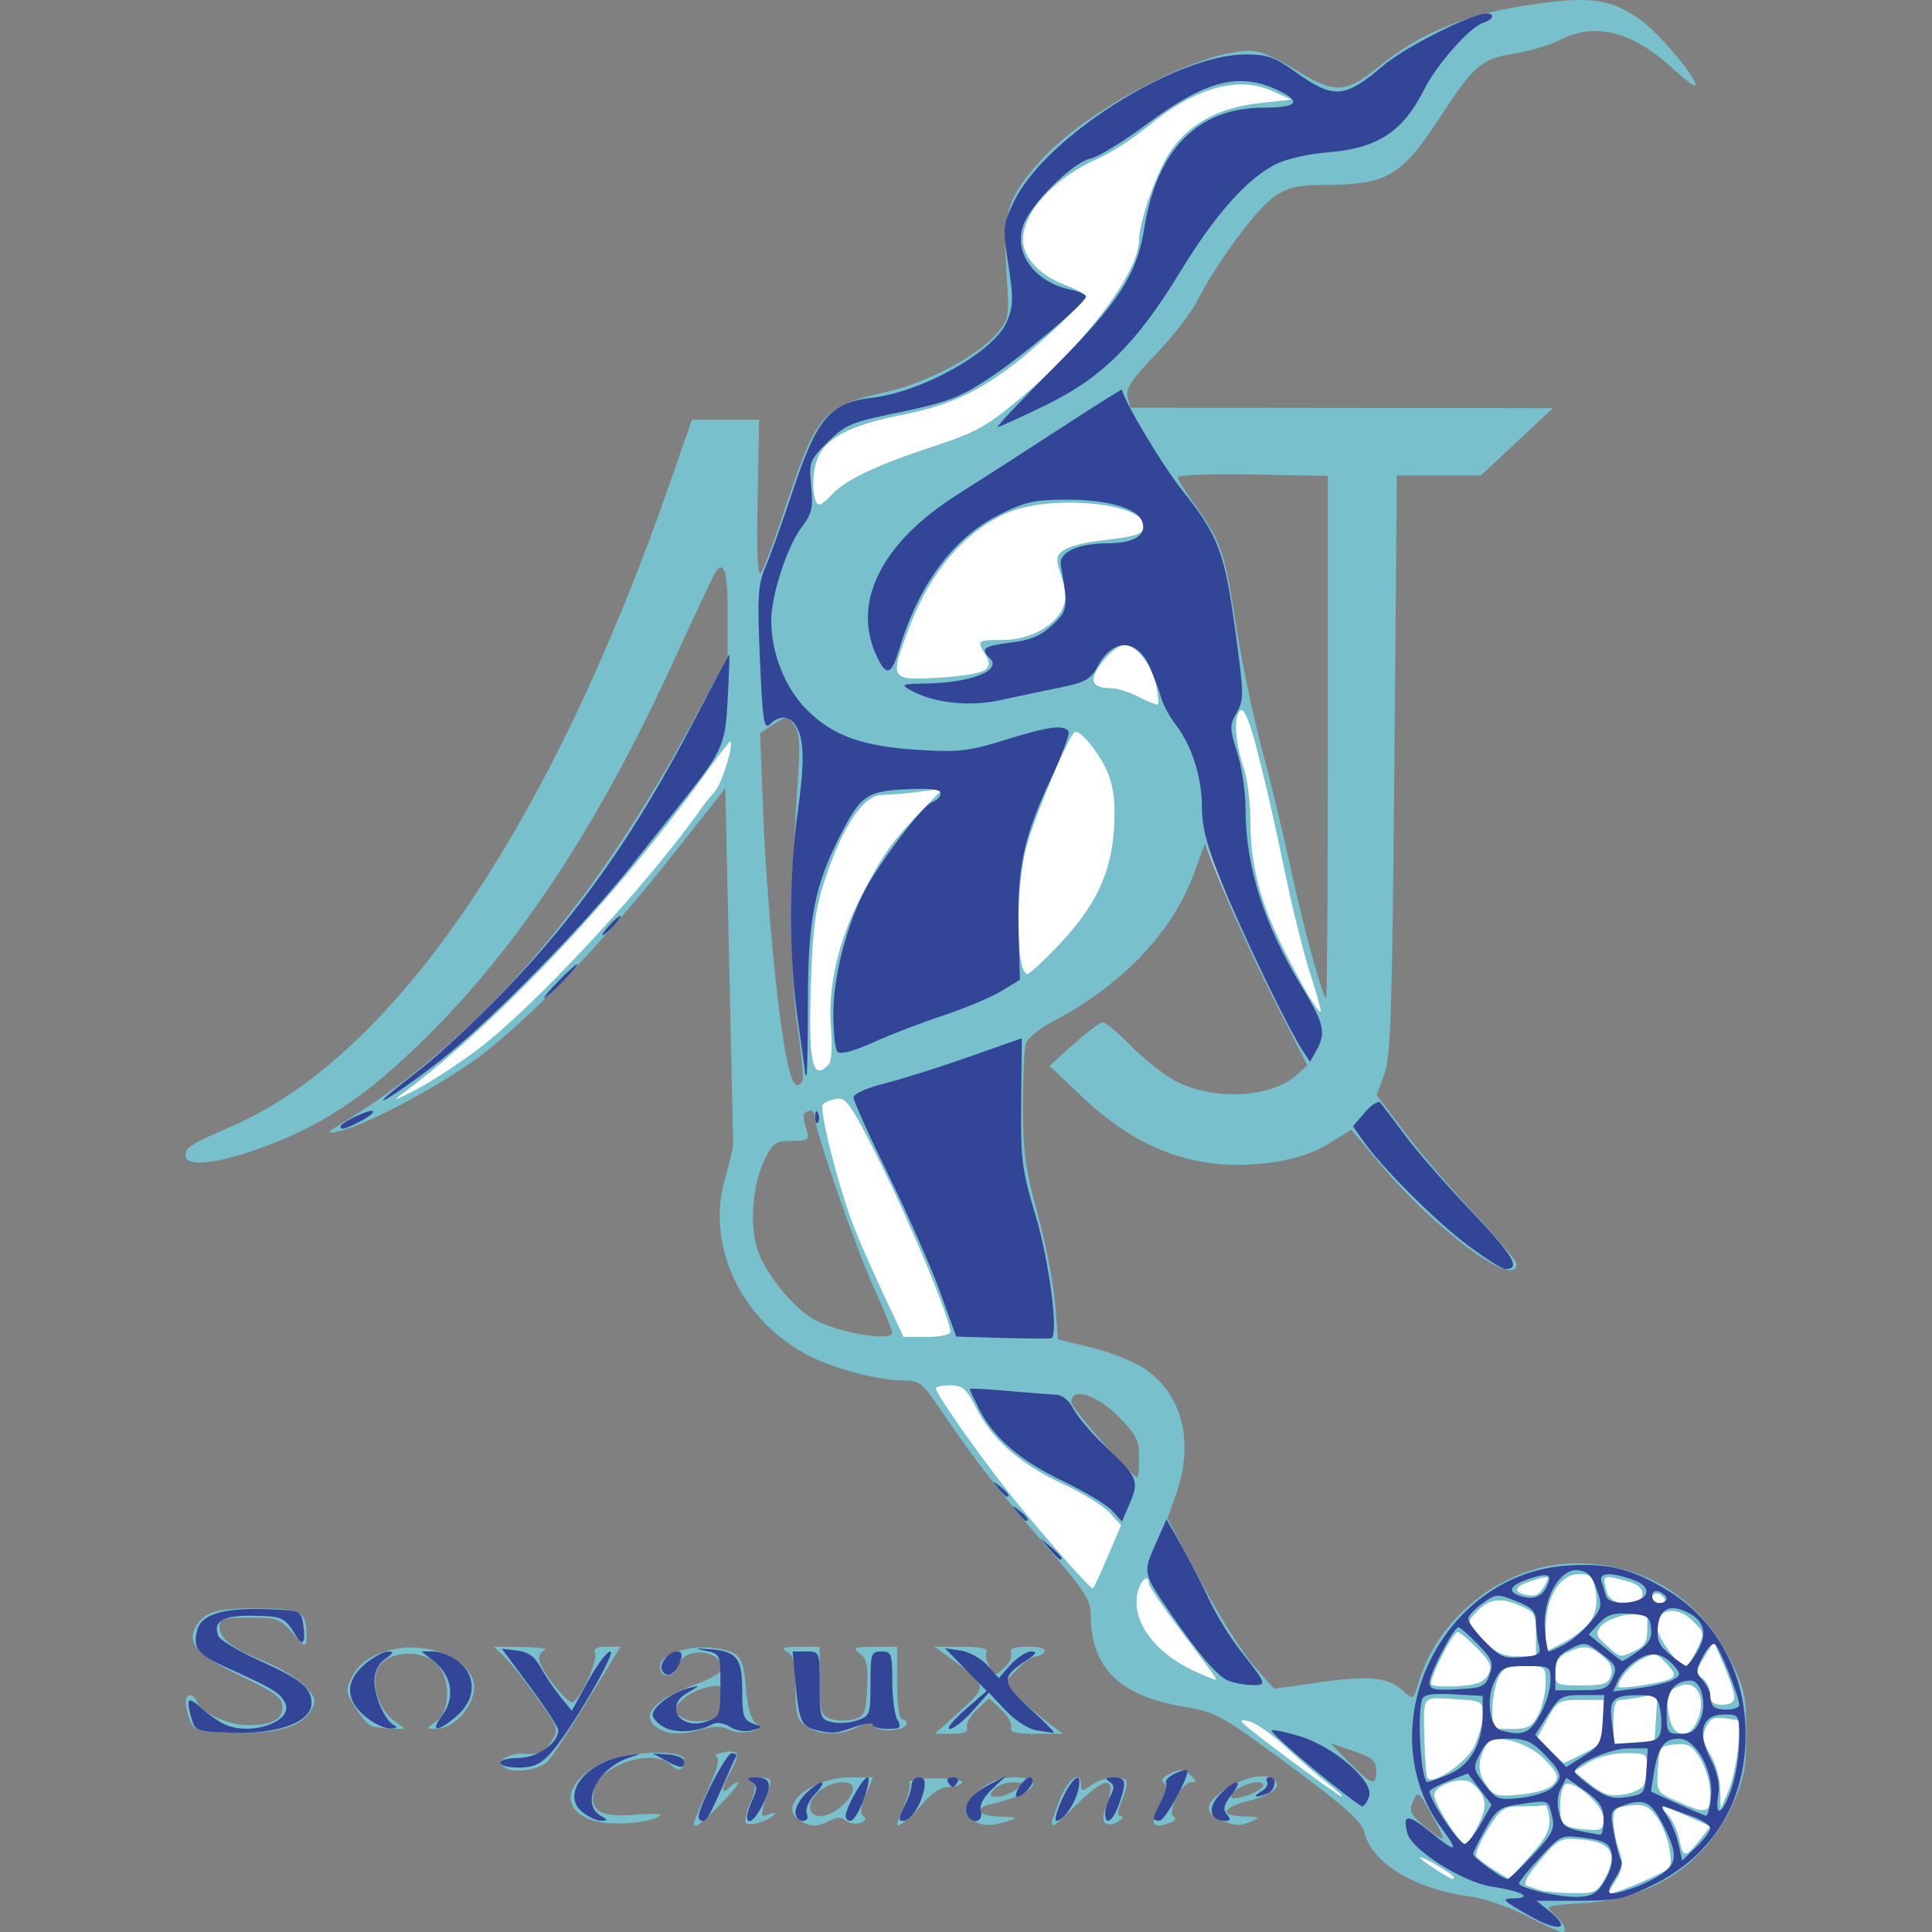
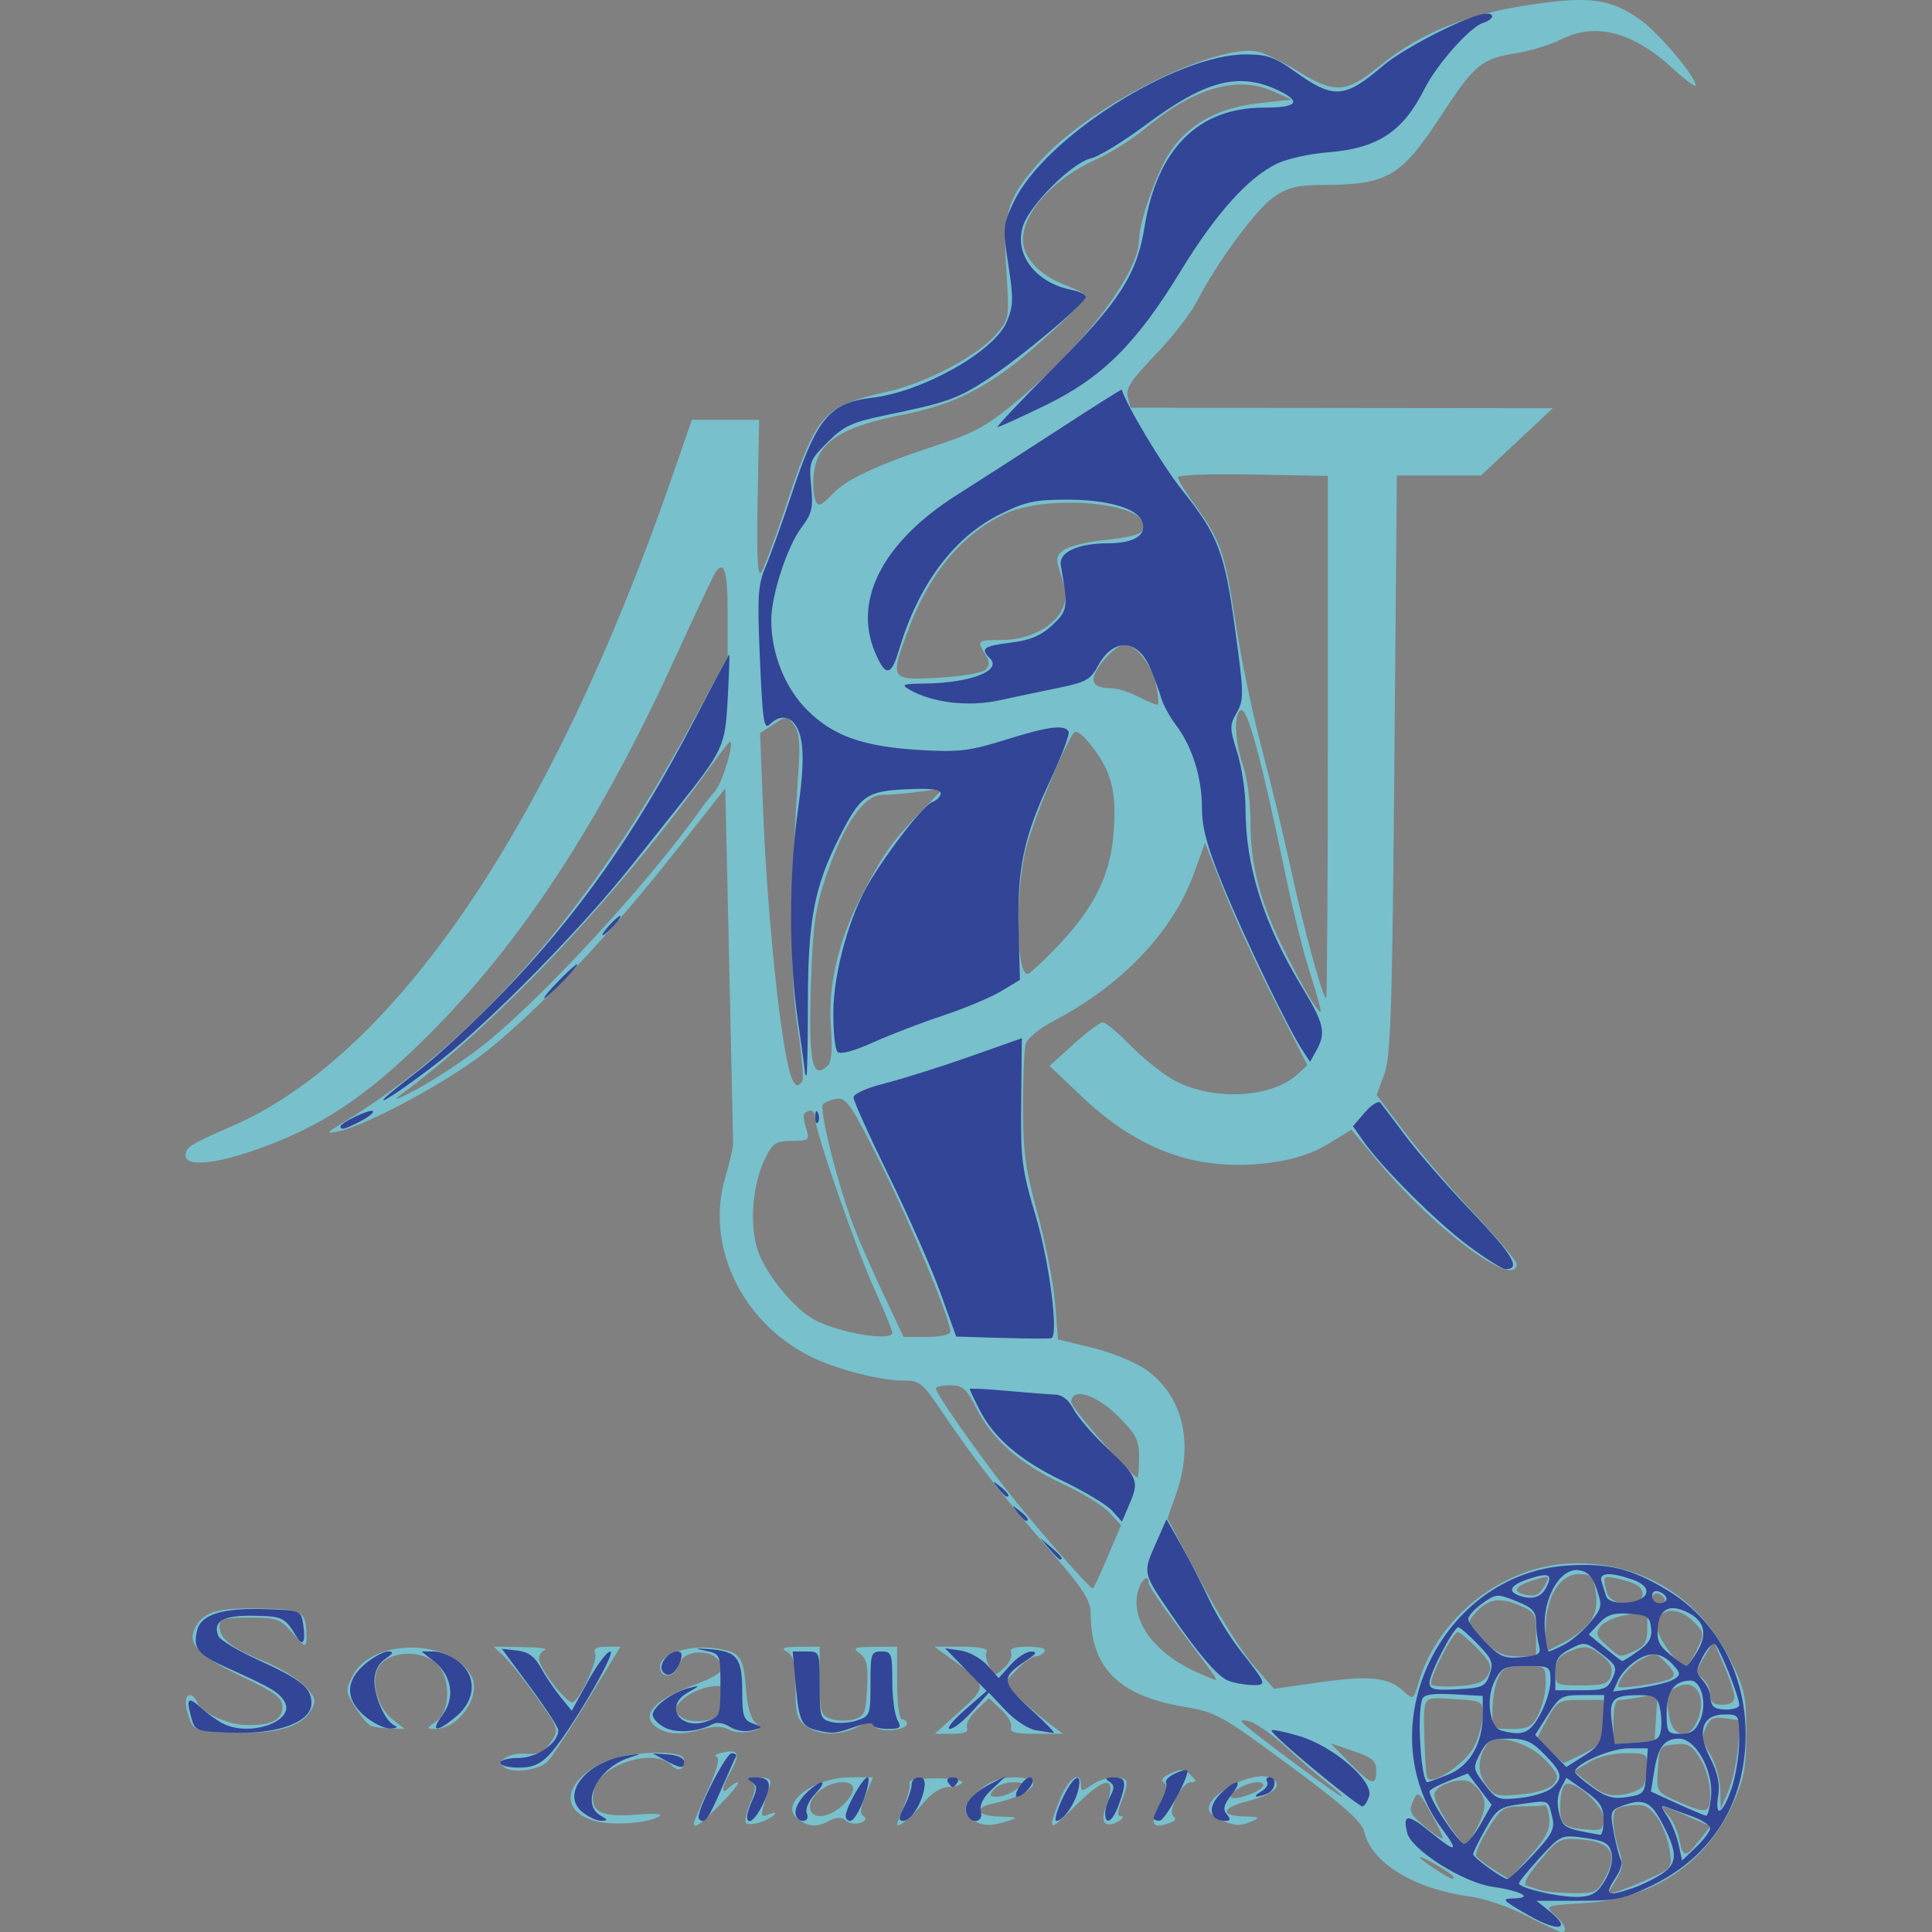
<svg xmlns="http://www.w3.org/2000/svg" id="svg9063" version="1.1" viewBox="0 0 140.827 140.827" height="140.827mm" width="140.827mm">
  <rect x="0" y="0" width="140.827" height="140.827" fill="#808080" stroke="none" />
  <defs id="defs9057" />
  <g transform="translate(-53.414,-58.211)" style="display:inline" id="layer1">
    <g transform="translate(13.533,-3.7823242e-6)" id="g9236">
-       <path style="display:inline;fill:#ffffff;fill-opacity:1;stroke:none;stroke-width:0.265px;stroke-linecap:butt;stroke-linejoin:miter;stroke-opacity:1" d="m 66.524,139.384 c 12.303,-3.899 26.225,-23.706 29.23,-29.103 6.796,-3.22 1.762,8.556 2.482,18.125 0.134,8.6 0.399,10.509 4.402,20.861 3.105,6.397 0.792,3.609 3.668,8.449 4.547,6.845 15.119,19.371 15.119,19.371 l 7.938,6.048 c 2.52,2.299 10.397,7.438 11.528,9.166 0,0 2.407,3.707 6.464,3.866 4.057,0.159 4.519,0.595 4.519,0.595 0,0 9.426,1.196 13.524,-5.758 0.791,-1.474 4.187,-9.591 -3.17,-16.291 -3.914,-2.687 -14.628,-5.185 -19.164,7.571 -0.283,10.205 4.545,9.005 3.251,11.804 -16.867,-10.95 -39.304,-40.515 -33.961,-60.279 0,0 2.012,0.085 9.071,-5.103 5.636,-4.142 5.822,-10.569 6.295,-9.057 0.472,1.512 5.019,12.977 8.245,15.127 2.659,0.166 0.615,-2.314 0.485,-2.669 -1.032,-2.819 -6.237,-24.852 -7.087,-27.97 -0.236,-0.865 -9.071,-17.859 -9.071,-17.859 0,0 4.536,-13.04 15.214,-18.521 0,0 0.716,-3.034 -2.929,-4.347 -5.498,-1.98 -15.214,4.914 -16.82,7.749 -1.606,2.835 -3.402,2.929 -0.756,7.843 -0.756,2.646 -2.929,6.048 -6.331,7.371 -3.402,1.323 -6.966,0.398 -8.693,3.591 -1.775,3.282 -4.362,11.021 -5.292,13.796 -1.004,3 -8.709,15.799 -10.3,18.237 -5.954,9.125 -17.859,17.387 -17.859,17.387 z" id="path9231" />
      <path id="path9088" d="m 151.134,197.854 c -1.261,-0.642 -3.087,-1.27 -4.057,-1.397 -4.071,-0.532 -7.231,-2.452 -7.748,-4.709 -0.173,-0.753 -1.45,-1.889 -5.448,-4.846 -4.955,-3.666 -5.348,-3.884 -7.672,-4.276 -4.779,-0.805 -6.824,-2.841 -6.824,-6.793 0,-0.976 -0.535,-1.795 -3.112,-4.765 -3.355,-3.866 -5.436,-6.55 -7.777,-10.025 -1.38,-2.049 -1.578,-2.205 -2.809,-2.205 -1.717,0 -4.99,-0.859 -6.81,-1.787 -4.992,-2.547 -7.594,-8.083 -6.125,-13.029 0.317,-1.067 0.573,-2.178 0.569,-2.469 -0.004,-0.291 -0.134,-6.232 -0.29,-13.202 l -0.283,-12.673 -3.876,4.901 c -4.643,5.871 -9.555,11.06 -13.406,14.162 -2.75,2.215 -8.764,5.482 -10.941,5.943 -0.939,0.199 -0.879,0.114 0.529,-0.749 9.548,-5.852 17.956,-15.493 25.198,-28.898 l 2.668,-4.939 0.001,-3.263 c 0.001,-3.049 -0.276,-3.883 -0.938,-2.822 -0.151,0.243 -1.475,3.06 -2.941,6.262 -5.44,11.879 -11.13,20.583 -17.851,27.305 -4.641,4.642 -8.005,6.856 -12.991,8.553 -2.817,0.958 -4.789,1.091 -4.789,0.323 0,-0.629 0.258,-0.792 3.419,-2.173 11.856,-5.177 23.237,-21.939 31.952,-47.061 l 1.53,-4.41 h 2.452 2.452 l -0.11,5.821 c -0.078,4.121 -0.002,5.666 0.259,5.292 0.203,-0.291 0.949,-2.275 1.658,-4.41 2.419,-7.278 2.755,-7.665 7.64,-8.78 2.824,-0.644 6.555,-2.635 7.871,-4.199 0.921,-1.094 0.932,-1.171 0.695,-4.71 -0.274,-4.088 0.092,-5.233 2.534,-7.936 3.656,-4.046 12.915,-8.642 15.902,-7.893 0.508,0.128 1.805,0.776 2.882,1.441 2.6,1.605 3.469,1.555 5.784,-0.331 3.344,-2.723 6.97,-4.094 12.553,-4.747 3.156,-0.369 4.599,-0.091 6.507,1.249 1.366,0.96 4.082,4.162 4.086,4.817 0.001,0.17 -0.722,-0.358 -1.607,-1.173 -2.972,-2.74 -5.696,-3.448 -8.249,-2.145 -0.75,0.382 -2.252,0.835 -3.339,1.005 -2.392,0.375 -2.956,0.849 -5.322,4.473 -2.95,4.519 -3.916,5.09 -8.652,5.107 -1.839,0.007 -2.55,0.178 -3.549,0.858 -1.292,0.878 -4.213,4.835 -5.622,7.617 -0.442,0.873 -1.806,2.626 -3.031,3.895 -1.757,1.82 -2.184,2.472 -2.023,3.087 l 0.204,0.78 15.393,0.017 15.393,0.017 -2.621,2.453 -2.621,2.453 h -3.065 -3.065 l -0.182,21.078 c -0.155,17.987 -0.263,21.298 -0.736,22.577 l -0.555,1.499 2.061,2.735 c 1.133,1.504 3.428,4.187 5.099,5.963 1.671,1.775 3.039,3.403 3.039,3.616 0,1.892 -5.843,-2.378 -9.927,-7.255 l -2.117,-2.528 -1.651,1.021 c -1.109,0.686 -2.462,1.135 -4.121,1.367 -5.23,0.733 -9.621,-0.776 -13.812,-4.747 l -2.416,-2.289 1.754,-1.586 c 0.965,-0.872 1.924,-1.586 2.131,-1.586 0.207,0 1.085,0.727 1.95,1.616 0.865,0.889 2.247,2.015 3.072,2.503 2.724,1.612 7.19,1.462 9.133,-0.306 l 0.754,-0.686 -2.366,-4.65 c -1.301,-2.558 -2.98,-6.205 -3.73,-8.105 l -1.364,-3.455 -0.8,2.208 c -1.548,4.277 -5.237,8.156 -10.25,10.781 -1.025,0.537 -1.916,1.274 -2.024,1.673 -0.105,0.393 -0.193,2.46 -0.195,4.594 -0.002,3.228 0.176,4.533 1.061,7.761 0.585,2.134 1.16,5.071 1.278,6.526 l 0.215,2.646 2.512,0.615 c 1.382,0.338 3.133,1.053 3.892,1.587 2.694,1.899 3.524,5.329 2.198,9.087 l -0.622,1.764 2.357,4.464 c 1.296,2.455 3.044,5.249 3.883,6.209 l 1.526,1.745 3.282,-0.468 c 3.651,-0.521 5.045,-0.38 6.135,0.619 0.733,0.672 0.737,0.669 1.134,-0.655 1.475,-4.922 6.422,-8.641 11.502,-8.646 4.923,-0.005 9.008,2.567 11.223,7.067 1.038,2.108 1.156,2.661 1.147,5.357 -0.009,2.528 -0.168,3.35 -0.997,5.164 -1.972,4.315 -5.784,6.856 -10.762,7.177 -2.932,0.189 -2.946,0.194 -2.205,0.862 0.745,0.672 0.98,1.284 0.481,1.251 -0.146,-0.01 -1.296,-0.542 -2.558,-1.184 z m 5.775,-2.816 c 0.929,-1.725 0.389,-2.574 -1.747,-2.744 -1.572,-0.125 -1.681,-0.069 -3.037,1.55 -0.966,1.153 -1.258,1.727 -0.934,1.83 0.26,0.082 0.711,0.229 1.002,0.326 0.291,0.097 1.327,0.189 2.301,0.204 1.663,0.026 1.811,-0.045 2.415,-1.167 z m 3.346,0.034 c 1.507,-0.702 1.531,-0.741 1.315,-2.096 -0.121,-0.759 -0.54,-1.813 -0.931,-2.341 -0.587,-0.793 -0.923,-0.936 -1.932,-0.818 -1.062,0.124 -1.222,0.269 -1.222,1.11 0,0.532 0.181,1.487 0.403,2.122 0.336,0.963 0.299,1.33 -0.218,2.206 l -0.621,1.051 0.836,-0.259 c 0.46,-0.143 1.527,-0.581 2.371,-0.975 z m -14.412,-0.04 c 0,-0.078 -0.556,-0.469 -1.235,-0.87 -0.679,-0.401 -1.235,-0.652 -1.235,-0.559 0,0.149 2.15,1.566 2.381,1.569 0.049,7e-4 0.088,-0.062 0.088,-0.14 z m 6.97,-4.268 c -0.05,-0.582 -0.21,-1.019 -0.356,-0.97 -0.146,0.049 -0.899,0.088 -1.675,0.088 -1.299,0 -1.492,0.131 -2.445,1.661 -0.569,0.914 -0.949,1.8 -0.844,1.969 0.104,0.169 0.689,0.616 1.298,0.993 l 1.108,0.686 1.502,-1.685 c 1.161,-1.302 1.481,-1.925 1.411,-2.743 z m 10.943,1.589 0.803,-1.018 -1.642,-0.726 c -2.011,-0.889 -2.171,-0.899 -1.435,-0.086 0.319,0.352 0.681,1.146 0.804,1.764 0.273,1.364 0.439,1.371 1.469,0.066 z m -16.147,-1.065 c 0.746,-1.462 0.637,-2.2 -0.46,-3.111 -0.639,-0.531 -2.717,0.134 -2.717,0.87 0,0.689 1.899,3.657 2.341,3.657 0.063,0 0.44,-0.637 0.837,-1.416 z m -3.413,-0.885 c -0.916,-1.639 -0.965,-1.672 -1.316,-0.887 -0.316,0.709 -0.207,0.947 0.836,1.818 0.66,0.551 1.252,0.95 1.316,0.887 0.064,-0.064 -0.313,-0.882 -0.836,-1.818 z m 12.583,0.378 c 0,-0.957 -2.172,-2.889 -2.807,-2.497 -0.202,0.125 -0.368,0.842 -0.368,1.593 0,1.428 0.223,1.589 2.381,1.72 0.62,0.037 0.794,-0.141 0.794,-0.816 z m 7.76,-1.87 c -7e-4,-0.728 -0.322,-1.849 -0.714,-2.491 -0.604,-0.99 -0.886,-1.152 -1.851,-1.058 -1.091,0.105 -1.143,0.181 -1.246,1.792 -0.107,1.675 -0.102,1.684 1.411,2.356 2.186,0.971 2.401,0.917 2.4,-0.599 z m 2.026,-3.305 0.182,-1.982 -1.076,-0.158 c -0.867,-0.127 -1.149,0.001 -1.449,0.661 -0.297,0.651 -0.23,1.054 0.324,1.963 0.384,0.629 0.711,1.779 0.728,2.555 l 0.03,1.411 0.54,-1.235 c 0.297,-0.679 0.622,-2.127 0.722,-3.217 z m -29.894,2.603 c -0.679,-0.527 -2.028,-1.696 -2.999,-2.597 -0.97,-0.901 -2.161,-1.756 -2.646,-1.9 -0.615,-0.182 -0.775,-0.148 -0.529,0.113 0.55,0.582 6.977,5.351 7.205,5.347 0.112,-0.002 -0.352,-0.435 -1.031,-0.962 z m 16.494,0.006 c 0.375,-0.5 0.273,-0.765 -0.664,-1.733 -1.267,-1.308 -3.699,-1.961 -4.235,-1.138 -0.685,1.052 -0.71,2.044 -0.074,2.944 0.603,0.853 0.791,0.906 2.59,0.719 1.216,-0.126 2.105,-0.422 2.383,-0.792 z m 6.491,0.179 c 0.158,-0.249 0.29,-0.89 0.293,-1.424 0.005,-0.915 -0.085,-0.97 -1.574,-0.97 -0.923,0 -2.032,0.275 -2.668,0.662 l -1.089,0.662 1.169,0.941 c 0.917,0.738 1.429,0.902 2.375,0.761 0.663,-0.099 1.336,-0.383 1.494,-0.633 z m -19.457,-1.126 c 0,-0.696 -0.299,-0.951 -1.663,-1.416 l -1.663,-0.567 1.382,1.416 c 1.6,1.638 1.945,1.739 1.945,0.567 z m 7.152,-1.779 c 0.335,-0.702 0.609,-1.734 0.609,-2.292 0,-0.992 -0.048,-1.018 -2.117,-1.135 -2.391,-0.135 -2.22,-0.409 -2.117,3.399 0.031,1.159 0.124,2.216 0.206,2.349 0.358,0.579 2.839,-1.106 3.419,-2.322 z m 8.031,0.504 c 1.314,-0.67 1.397,-0.807 1.397,-2.293 v -1.58 l -1.676,0.003 c -1.584,0.003 -1.717,0.078 -2.422,1.378 l -0.746,1.375 0.915,0.915 c 0.503,0.503 0.964,0.915 1.025,0.915 0.061,0 0.739,-0.321 1.507,-0.713 z m 5.211,-2.599 0.11,-1.724 -1.124,0.225 c -0.618,0.124 -1.342,0.225 -1.609,0.225 -0.341,0 -0.485,0.479 -0.485,1.608 v 1.608 l 1.499,-0.108 1.499,-0.108 z m 2.877,0.513 c 0.928,-1.734 0.16,-3.411 -1.266,-2.762 -0.899,0.41 -0.959,0.637 -0.618,2.341 0.255,1.277 1.3,1.51 1.884,0.42 z m -11.462,-0.711 c 0.296,-0.572 0.538,-1.604 0.538,-2.293 0,-1.242 -0.012,-1.252 -1.531,-1.252 -1.298,0 -1.593,0.137 -1.94,0.899 -0.225,0.494 -0.409,1.526 -0.409,2.293 0,1.39 0.004,1.395 1.402,1.395 1.196,0 1.481,-0.153 1.94,-1.041 z m 14.297,-1.275 c 0,-0.304 -0.34,-1.341 -0.755,-2.306 l -0.755,-1.754 -0.692,1.138 c -0.629,1.034 -0.64,1.176 -0.127,1.551 0.311,0.227 0.565,0.753 0.565,1.168 0,0.57 0.216,0.755 0.882,0.755 0.565,0 0.882,-0.198 0.882,-0.552 z m -17.953,-1.637 c 0.318,-0.594 0.192,-0.902 -0.781,-1.906 -0.638,-0.658 -1.285,-1.197 -1.438,-1.197 -0.365,0 -2.124,3.48 -1.923,3.806 0.085,0.138 0.967,0.196 1.959,0.129 1.367,-0.093 1.896,-0.294 2.183,-0.831 z m 13.307,0.286 c 0.365,-0.225 0.296,-0.468 -0.313,-1.117 -0.728,-0.775 -0.845,-0.795 -1.78,-0.312 -0.835,0.432 -1.727,1.471 -1.727,2.011 0,0.231 3.325,-0.276 3.82,-0.582 z m -4.346,-0.223 c 0.159,-0.502 -0.018,-0.919 -0.594,-1.399 -0.964,-0.803 -1.358,-0.849 -2.568,-0.298 -0.656,0.299 -0.899,0.68 -0.899,1.411 0,0.978 0.046,1.002 1.917,1.002 1.615,0 1.952,-0.112 2.144,-0.715 z m -28.931,0.009 c -0.12,-0.194 -1.241,-1.709 -2.49,-3.366 -1.249,-1.657 -2.272,-3.164 -2.272,-3.351 0,-0.815 -0.638,-0.237 -0.837,0.757 -0.416,2.082 1.371,4.412 4.399,5.732 1.507,0.657 1.46,0.648 1.2,0.227 z m 35.194,-1.911 c 0.559,-1.173 0.551,-1.23 -0.287,-2.068 -1.154,-1.154 -2.627,-0.938 -2.627,0.385 0,0.805 1.527,2.889 2.117,2.889 0.122,0 0.48,-0.543 0.797,-1.206 z m -11.733,-1.105 c 0,-1.508 -0.077,-1.638 -1.261,-2.132 -1.422,-0.594 -2.237,-0.445 -3.164,0.579 -0.62,0.685 -0.605,0.738 0.552,1.931 0.947,0.977 1.462,1.227 2.531,1.227 h 1.342 z m 7.215,1.196 c 0.711,-0.324 0.899,-0.664 0.899,-1.633 v -1.223 l -1.47,0.235 c -0.809,0.129 -1.678,0.507 -1.931,0.839 -0.396,0.518 -0.334,0.716 0.432,1.397 1.044,0.928 0.926,0.906 2.072,0.384 z m -3.228,-2.179 c 0.386,-0.589 0.501,-1.272 0.36,-2.137 -0.182,-1.119 -0.329,-1.272 -1.224,-1.272 -1.384,0 -2.415,1.696 -2.417,3.976 l -0.001,1.683 1.357,-0.692 c 0.746,-0.381 1.612,-1.082 1.924,-1.558 z m 3.774,-1.955 c 0,-0.478 -0.393,-0.762 -1.411,-1.021 -1.492,-0.379 -1.523,-0.356 -1.189,0.89 0.286,1.067 2.6,1.184 2.6,0.131 z m 1.587,0.31 c -0.12,-0.194 -0.367,-0.353 -0.55,-0.353 -0.183,0 -0.332,0.159 -0.332,0.353 0,0.194 0.247,0.353 0.55,0.353 0.302,0 0.452,-0.159 0.332,-0.353 z m -8.651,-1.043 c 0.323,-0.604 0.259,-0.624 -0.88,-0.274 -1.338,0.41 -1.582,0.832 -0.611,1.053 0.781,0.177 1.057,0.033 1.491,-0.779 z m -31.925,-1.972 0.981,-2.309 -0.84,-0.915 c -0.462,-0.503 -1.981,-1.44 -3.376,-2.082 -3.078,-1.417 -5.169,-3.238 -6.317,-5.504 -0.738,-1.457 -1.01,-1.698 -1.913,-1.698 -0.579,0 -1.052,0.1 -1.052,0.222 0,0.364 2.771,4.343 5.129,7.363 1.987,2.546 6.078,7.232 6.313,7.232 0.052,0 0.535,-1.039 1.075,-2.309 z m 2.299,-7.262 c 0,-1.251 -0.219,-1.676 -1.541,-2.999 -1.583,-1.583 -3.398,-2.127 -3.398,-1.019 0,0.443 4.416,5.475 4.805,5.475 0.073,0 0.134,-0.656 0.134,-1.458 z m -17.992,-9.082 c 0,-0.17 -0.559,-1.536 -1.243,-3.037 -1.402,-3.077 -4.401,-11.707 -4.401,-12.666 0,-0.354 -0.193,-0.557 -0.441,-0.466 -0.464,0.17 -0.479,0.339 -0.133,1.485 0.187,0.618 0.049,0.706 -1.106,0.706 -1.168,0 -1.391,0.148 -1.949,1.288 -0.884,1.809 -1.142,4.555 -0.606,6.468 0.494,1.764 2.687,4.496 4.264,5.311 1.848,0.956 5.616,1.567 5.616,0.911 z m 4.233,-0.059 c 0,-0.909 -2.758,-7.588 -5.004,-12.12 -2.114,-4.265 -2.573,-4.96 -3.221,-4.876 -0.416,0.054 -0.892,0.235 -1.059,0.401 -0.323,0.323 1.103,5.973 2.269,8.986 0.384,0.992 1.352,3.193 2.151,4.89 l 1.453,3.087 h 1.705 c 0.949,0 1.705,-0.163 1.705,-0.368 z M 74.764,134.661 c 4.168,-3.161 12.519,-12.189 16.318,-17.641 0.141,-0.202 0.554,-0.713 0.919,-1.136 0.542,-0.629 1.436,-3.612 1.082,-3.612 -0.055,0 -0.934,1.151 -1.953,2.558 -6.54,9.032 -15.424,18.359 -22.2,23.305 -0.482,0.352 0.077,0.136 1.241,-0.478 1.164,-0.615 3.231,-1.963 4.593,-2.996 z m 23.605,2.344 c 0.107,-0.172 -0.057,-1.958 -0.364,-3.969 -0.546,-3.583 -0.523,-10.014 0.067,-18.472 0.151,-2.158 0.076,-2.984 -0.316,-3.508 -0.498,-0.667 -0.54,-0.668 -1.491,-0.045 l -0.979,0.641 0.23,5.866 c 0.243,6.206 1.017,14.364 1.686,17.762 0.379,1.926 0.726,2.439 1.167,1.725 z m 1.87,-1.144 c 0.257,-0.257 0.332,-1.227 0.211,-2.734 -0.238,-2.957 0.518,-6.287 2.153,-9.476 1.591,-3.104 2.255,-4.057 4.315,-6.193 l 1.706,-1.769 -1.725,0.231 c -0.949,0.127 -2.171,0.232 -2.717,0.232 -1.314,0 -2.793,2.134 -4.067,5.868 -0.789,2.314 -0.974,3.577 -1.114,7.601 -0.208,6.005 0.07,7.408 1.238,6.24 z m 35.178,-6.573 c -0.46,-1.409 -1.244,-4.505 -1.741,-6.879 -1.945,-9.279 -2.881,-12.725 -3.372,-12.421 -0.503,0.311 -0.405,2.35 0.193,4.047 0.291,0.825 0.529,2.637 0.529,4.027 0,3.133 0.678,5.805 2.308,9.105 1.38,2.791 2.652,4.957 2.815,4.79 0.057,-0.059 -0.272,-1.26 -0.732,-2.669 z m 1.253,-17.353 V 92.903 l -5.469,-0.105 c -3.008,-0.058 -5.468,0.032 -5.468,0.2 2.8e-4,0.168 0.536,1.041 1.19,1.94 1.933,2.658 2.245,3.545 2.999,8.529 0.395,2.611 1.267,6.811 1.939,9.334 0.672,2.522 1.635,6.512 2.139,8.867 0.889,4.15 2.301,9.301 2.548,9.301 0.067,0 0.122,-8.565 0.122,-19.033 z m -19.674,15.221 c 2.708,-2.839 3.866,-5.241 4.077,-8.451 0.122,-1.867 0.009,-2.976 -0.417,-4.092 -0.537,-1.407 -2.14,-3.37 -2.467,-3.02 -0.65,0.696 -3.202,6.918 -3.593,8.76 -0.735,3.468 -0.621,8.851 0.188,8.851 0.142,0 1.137,-0.921 2.211,-2.047 z m 7.183,-18.891 c -0.284,-1.516 -1.458,-3.051 -2.334,-3.051 -0.364,0 -1.095,0.568 -1.625,1.263 -1.028,1.348 -0.814,1.894 0.751,1.907 0.388,0.003 1.261,0.291 1.94,0.64 0.679,0.349 1.293,0.594 1.365,0.545 0.072,-0.049 0.028,-0.636 -0.098,-1.304 z m -12.47,-1.233 c 0.331,-0.331 0.329,-0.577 -0.008,-1.116 -0.634,-1.015 -0.587,-1.054 1.244,-1.056 1.942,-10e-4 3.78,-0.961 4.385,-2.291 0.31,-0.68 0.292,-1.217 -0.077,-2.335 -0.436,-1.321 -0.421,-1.495 0.159,-1.92 0.351,-0.257 1.534,-0.569 2.628,-0.693 2.709,-0.308 3.224,-0.482 3.224,-1.092 0,-1.691 -6.933,-2.309 -10.054,-0.897 -3.083,1.395 -5.548,4.306 -7.07,8.351 -1.425,3.786 -1.407,3.817 2.139,3.63 1.662,-0.087 3.196,-0.348 3.431,-0.582 z M 100.544,94.242 c 0.941,-1.042 3.263,-2.141 7.375,-3.492 3.075,-1.01 3.885,-1.458 6.311,-3.489 4.768,-3.991 8.667,-9.184 8.678,-11.559 0.006,-1.366 1.335,-5.083 2.332,-6.521 1.369,-1.975 3.501,-3.125 6.394,-3.446 l 2.39,-0.266 -1.4,-0.625 c -2.552,-1.139 -5.724,-0.218 -9.183,2.667 -0.97,0.809 -2.582,1.836 -3.581,2.282 -3.149,1.405 -5.415,3.874 -5.415,5.901 0,1.261 1.211,2.576 3.002,3.26 0.871,0.333 1.584,0.708 1.584,0.834 0,0.366 -3.544,3.707 -5.437,5.126 -2.645,1.983 -4.699,2.892 -8.027,3.552 -3.871,0.769 -5.63,1.729 -6.169,3.367 -0.405,1.23 -0.273,3.153 0.217,3.153 0.141,0 0.559,-0.335 0.929,-0.744 z m -17.4,96.677 c -2.448,-0.746 -2.154,-2.802 0.6,-4.207 1.679,-0.856 6.006,-1.029 6.006,-0.24 0,0.772 -0.404,0.94 -0.949,0.395 -1.27,-1.27 -5.151,-0.042 -5.607,1.774 -0.395,1.575 0.388,2.057 3,1.847 1.465,-0.118 2.079,-0.068 1.711,0.138 -0.913,0.511 -3.52,0.671 -4.762,0.293 z m 7.312,0.19 c 0,-0.101 0.462,-1.204 1.028,-2.45 0.688,-1.518 0.892,-2.311 0.617,-2.403 -0.226,-0.075 0.026,-0.221 0.56,-0.323 1.095,-0.21 1.202,0.149 0.441,1.48 -0.62,1.084 -0.677,1.7 -0.106,1.129 0.233,-0.233 0.544,-0.423 0.692,-0.423 0.148,0 -0.425,0.714 -1.274,1.587 -1.438,1.479 -1.959,1.853 -1.959,1.403 z m 3.797,-0.017 c -0.115,-0.115 0.027,-0.775 0.316,-1.466 0.432,-1.035 0.443,-1.31 0.058,-1.553 -0.315,-0.2 -0.138,-0.298 0.544,-0.302 0.803,-0.004 0.971,0.122 0.817,0.612 -0.738,2.342 -0.738,2.336 -0.033,2.067 0.429,-0.164 0.546,-0.135 0.321,0.077 -0.487,0.461 -1.77,0.819 -2.024,0.565 z m 3.811,-0.268 c -1.47,-1.075 1.024,-3.059 3.845,-3.059 h 1.61 l -0.542,1.297 c -0.385,0.92 -0.429,1.367 -0.152,1.538 0.254,0.157 0.179,0.322 -0.213,0.473 -0.332,0.127 -0.811,0.059 -1.065,-0.152 -0.329,-0.273 -0.664,-0.275 -1.167,-0.006 -0.934,0.5 -1.54,0.476 -2.316,-0.092 z m 3.218,-1.004 c 1.039,-0.976 1.045,-1.702 0.013,-1.702 -1.103,0 -2.372,0.954 -2.372,1.784 0,0.944 1.315,0.899 2.359,-0.082 z m 3.991,1.357 c 0,-0.083 0.243,-0.733 0.54,-1.444 0.297,-0.711 0.456,-1.429 0.354,-1.595 -0.103,-0.166 0.765,-0.302 1.928,-0.302 1.163,0 2.026,0.143 1.918,0.318 -0.108,0.175 -0.57,0.318 -1.026,0.318 -0.505,0 -1.205,0.449 -1.787,1.147 -0.891,1.067 -1.928,1.906 -1.928,1.56 z m 5.556,-0.265 c -0.901,-0.525 -0.76,-1.2 0.468,-2.233 0.764,-0.643 1.495,-0.913 2.469,-0.913 2.522,0 1.526,1.252 -1.526,1.918 -1.481,0.323 -1.156,0.9 0.529,0.939 1.274,0.03 1.367,0.078 0.617,0.318 -1.232,0.395 -1.843,0.388 -2.558,-0.028 z m 3.108,-2.254 c 0.658,-0.498 0.649,-0.518 -0.242,-0.529 -0.51,-0.006 -1.125,0.227 -1.366,0.518 -0.365,0.439 -0.323,0.529 0.242,0.529 0.375,0 0.989,-0.233 1.366,-0.518 z m 2.625,2.374 c 0,-0.143 0.278,-0.937 0.617,-1.763 0.605,-1.471 1.499,-2.041 1.499,-0.955 0,0.497 0.074,0.497 0.784,0 0.798,-0.559 2.094,-0.729 2.495,-0.328 0.122,0.122 -0.002,0.757 -0.276,1.411 -0.37,0.885 -0.389,1.193 -0.074,1.201 0.233,0.006 0.144,0.173 -0.197,0.372 -0.919,0.535 -1.354,0.104 -0.954,-0.947 0.895,-2.354 0.138,-2.471 -2.047,-0.317 -1.66,1.637 -1.847,1.771 -1.847,1.327 z m 7.408,-0.109 c 0,-0.204 0.253,-0.86 0.562,-1.458 0.401,-0.776 0.449,-1.158 0.166,-1.332 -0.245,-0.152 -0.048,-0.403 0.518,-0.661 0.745,-0.339 1.013,-0.318 1.446,0.115 0.454,0.454 0.457,0.532 0.021,0.532 -0.656,0 -1.754,2.191 -1.253,2.501 0.211,0.131 0.117,0.316 -0.227,0.448 -0.845,0.324 -1.235,0.279 -1.235,-0.145 z m 5.063,0.02 c -0.417,-0.168 -0.852,-0.459 -0.968,-0.646 -0.654,-1.059 3.174,-3.172 4.48,-2.473 0.928,0.497 0.226,1.185 -1.707,1.672 -1.921,0.484 -2.057,1.083 -0.254,1.117 1.061,0.02 1.183,0.085 0.617,0.328 -0.889,0.382 -1.226,0.383 -2.169,0.002 z m 2.896,-2.507 c 0.108,-0.175 -0.061,-0.318 -0.377,-0.318 -0.752,0 -1.938,0.644 -1.938,1.052 0,0.379 2.023,-0.263 2.315,-0.734 z m -55.231,-1.367 c -0.47,-0.322 -0.47,-0.402 0,-0.718 0.291,-0.195 0.847,-0.337 1.235,-0.314 1.309,0.077 1.569,-0.034 2.145,-0.912 0.557,-0.85 0.526,-0.942 -1.074,-3.184 -0.906,-1.27 -1.984,-2.622 -2.396,-3.006 l -0.748,-0.697 2.095,0.028 c 1.152,0.015 1.897,0.108 1.654,0.206 -0.243,0.098 -0.441,0.379 -0.441,0.625 0,0.72 2.108,3.422 2.486,3.188 0.6,-0.371 1.805,-3.034 1.606,-3.551 -0.136,-0.354 0.1,-0.495 0.829,-0.495 h 1.019 l -2.452,4.023 c -1.349,2.213 -2.661,4.196 -2.916,4.408 -0.699,0.58 -2.444,0.808 -3.042,0.399 z m -22.972,-3.472 c -0.399,-1.047 -0.397,-1.829 0.004,-1.829 0.173,0 0.403,0.23 0.511,0.511 0.278,0.726 2.153,1.62 3.499,1.67 1.83,0.067 2.731,-0.359 2.731,-1.292 0,-0.691 -0.492,-1.063 -2.975,-2.248 -3.174,-1.516 -4.008,-2.396 -3.379,-3.571 0.616,-1.15 1.606,-1.441 4.731,-1.388 3.182,0.054 3.396,0.198 3.368,2.261 -0.008,0.603 -0.152,0.539 -0.991,-0.441 -0.911,-1.064 -1.139,-1.147 -3.161,-1.147 -1.883,0 -2.179,0.088 -2.179,0.651 0,0.889 0.869,1.565 3.257,2.534 1.112,0.451 2.436,1.253 2.942,1.781 0.789,0.823 0.861,1.07 0.507,1.731 -0.673,1.257 -2.527,1.808 -5.709,1.695 -2.603,-0.093 -2.871,-0.17 -3.155,-0.918 z m 34.173,0.612 c -1.449,-0.844 -0.447,-2.079 2.583,-3.184 1.447,-0.528 2.089,-0.941 2.019,-1.3 -0.272,-1.377 -2.848,-1.439 -3.204,-0.077 -0.238,0.909 -1.31,0.935 -1.31,0.031 0,-0.89 2.07,-1.585 3.964,-1.331 1.878,0.252 2.122,0.566 2.303,2.967 0.095,1.25 0.362,2.205 0.691,2.464 0.461,0.364 0.411,0.455 -0.356,0.647 -0.491,0.123 -1.204,0.057 -1.586,-0.147 -0.464,-0.248 -1.086,-0.258 -1.883,-0.03 -1.498,0.43 -2.436,0.418 -3.222,-0.04 z m 4.41,-0.923 c 0.146,-0.082 0.265,-0.635 0.265,-1.23 0,-1.032 -0.053,-1.071 -1.145,-0.853 -0.63,0.126 -1.463,0.552 -1.852,0.946 -0.694,0.705 -0.695,0.726 -0.032,1.219 0.599,0.445 1.894,0.407 2.765,-0.082 z m 6.34,0.755 c -0.671,-0.47 -0.784,-0.874 -0.784,-2.805 0,-1.776 -0.131,-2.332 -0.617,-2.615 -0.49,-0.285 -0.308,-0.362 0.882,-0.37 l 1.499,-0.011 v 2.481 c 0,2.241 0.076,2.509 0.784,2.771 0.431,0.159 1.185,0.183 1.676,0.053 0.806,-0.214 0.902,-0.433 0.999,-2.277 0.086,-1.635 -0.019,-2.136 -0.529,-2.522 -0.567,-0.43 -0.454,-0.484 1.04,-0.494 l 1.676,-0.011 v 2.646 c 0,1.529 0.149,2.646 0.353,2.646 0.194,0 0.353,0.141 0.353,0.313 0,0.531 -2.162,0.685 -2.36,0.169 -0.145,-0.377 -0.367,-0.366 -1.185,0.056 -1.302,0.673 -2.799,0.662 -3.785,-0.029 z m 11.181,-1.079 c 2.033,-1.828 2.023,-1.915 -0.465,-3.722 l -1.376,-1 h 2.014 c 1.225,0 1.93,0.135 1.8,0.345 -0.117,0.19 -0.035,0.679 0.184,1.088 0.381,0.713 0.424,0.717 1.087,0.118 0.379,-0.343 0.61,-0.833 0.512,-1.088 -0.129,-0.335 0.215,-0.463 1.243,-0.463 0.857,0 1.334,0.14 1.203,0.353 -0.12,0.194 -0.417,0.353 -0.66,0.353 -0.243,0 -0.869,0.445 -1.39,0.989 l -0.948,0.989 1.146,1.068 c 0.631,0.588 1.604,1.412 2.164,1.833 l 1.018,0.765 h -1.977 c -1.475,0 -1.932,-0.116 -1.801,-0.458 0.097,-0.252 -0.226,-0.835 -0.717,-1.296 l -0.892,-0.838 -0.892,0.838 c -0.491,0.461 -0.813,1.044 -0.717,1.296 0.124,0.323 -0.197,0.458 -1.086,0.458 h -1.262 z m -42.908,1.046 c -0.235,-0.095 -0.759,-0.71 -1.165,-1.366 -0.697,-1.128 -0.706,-1.252 -0.166,-2.296 1.419,-2.744 7.178,-2.716 8.655,0.042 0.757,1.414 -0.915,3.849 -2.644,3.849 -0.672,0 -0.668,-0.026 0.078,-0.549 0.936,-0.656 1.077,-2.756 0.263,-3.918 -1.039,-1.484 -4.108,-1.297 -4.609,0.28 -0.35,1.104 0.182,2.718 1.148,3.478 l 0.902,0.71 -1.018,-0.028 c -0.56,-0.015 -1.21,-0.106 -1.445,-0.201 z" style="display:inline;fill:#77c0cc;stroke-width:0.353" />
      <path id="path9086" d="m 151.31,197.822 c -1.964,-1.127 -2.04,-1.217 -1.058,-1.236 1.458,-0.029 0.486,-0.548 -1.588,-0.847 -2.122,-0.306 -5.896,-2.688 -6.205,-3.917 -0.357,-1.421 0.038,-1.421 1.776,0.004 1.791,1.468 2.017,1.383 0.772,-0.291 -5.463,-7.349 -0.114,-18.609 9.125,-19.209 2.962,-0.192 4.651,0.219 7.22,1.76 3.681,2.207 5.816,6.16 5.77,10.681 -0.05,4.884 -2.433,8.715 -6.739,10.835 -2.117,1.042 -2.667,1.159 -5.433,1.159 h -3.078 l 0.916,0.73 c 1.725,1.376 0.73,1.598 -1.478,0.33 z m 5.575,-2.566 c 0.416,-0.714 0.591,-1.474 0.46,-1.995 -0.175,-0.697 -0.509,-0.883 -1.943,-1.08 -1.721,-0.237 -1.742,-0.227 -3.265,1.425 -0.843,0.915 -1.533,1.761 -1.533,1.881 0,0.365 3.097,1.063 4.392,0.991 0.968,-0.054 1.355,-0.304 1.889,-1.221 z m 2.045,0.57 c 0.66,-0.224 1.636,-0.711 2.17,-1.083 1.105,-0.769 1.063,-1.588 -0.199,-3.89 -0.749,-1.367 -1.317,-1.567 -2.824,-0.994 -0.813,0.309 -0.846,0.424 -0.558,1.964 0.168,0.899 0.401,1.791 0.519,1.98 0.117,0.19 -0.039,0.729 -0.347,1.199 -0.909,1.387 -0.743,1.497 1.24,0.825 z m -7.307,-2.409 c 1.398,-1.494 1.609,-1.904 1.41,-2.734 -0.313,-1.305 -0.207,-1.258 -2.217,-0.981 -1.647,0.226 -1.838,0.359 -2.668,1.845 -0.492,0.88 -0.892,1.7 -0.888,1.821 0.007,0.25 2.16,1.808 2.498,1.808 0.122,0 0.961,-0.791 1.865,-1.758 z m 12.916,-1.942 c 0,-0.216 -0.595,-0.605 -1.323,-0.866 -0.728,-0.26 -1.561,-0.562 -1.851,-0.671 -0.448,-0.168 -0.442,-0.066 0.042,0.672 0.314,0.479 0.686,1.398 0.828,2.044 l 0.258,1.174 1.023,-0.98 c 0.563,-0.539 1.023,-1.157 1.023,-1.373 z m -16.697,-0.358 0.765,-1.357 -0.869,-1.139 -0.869,-1.139 -1.396,0.548 c -0.768,0.302 -1.394,0.643 -1.392,0.759 0.01,0.655 2.222,3.938 2.574,3.822 0.231,-0.076 0.765,-0.749 1.186,-1.495 z m 8.929,-0.264 c -0.006,-0.924 -0.27,-1.332 -1.359,-2.102 l -1.352,-0.956 -0.407,0.779 c -0.258,0.494 -0.3,1.167 -0.116,1.838 0.287,1.044 0.359,1.082 2.976,1.541 0.146,0.025 0.261,-0.469 0.257,-1.1 z m 7.832,-1.702 c 0.179,-1.875 -1.114,-4.207 -2.333,-4.207 -1.075,0 -1.529,0.597 -1.815,2.387 l -0.235,1.47 1.895,0.865 c 1.042,0.476 1.998,0.878 2.123,0.894 0.125,0.016 0.289,-0.618 0.365,-1.409 z m 1.491,-0.565 c 0.309,-0.908 0.562,-2.495 0.562,-3.528 0,-1.854 -0.013,-1.877 -1.066,-1.877 -1.639,0 -2.044,1.228 -1.047,3.182 0.537,1.052 0.717,1.883 0.585,2.697 -0.28,1.726 0.316,1.434 0.966,-0.474 z m -13.108,-0.037 c 0.858,-0.749 0.783,-1.107 -0.51,-2.441 -0.929,-0.959 -1.393,-1.163 -2.637,-1.163 -1.328,0 -1.577,0.13 -2.07,1.084 -0.537,1.039 -0.524,1.132 0.33,2.251 0.837,1.097 0.992,1.157 2.58,0.988 0.929,-0.099 1.967,-0.422 2.307,-0.718 z m 6.899,-1.228 0.108,-1.671 h -1.41 c -1.294,0 -3.933,1.154 -3.911,1.711 0.005,0.126 0.582,0.638 1.282,1.137 1.011,0.721 1.534,0.865 2.549,0.701 1.238,-0.2 1.279,-0.256 1.384,-1.877 z m -14.46,0.254 c 1.588,-0.635 2.535,-2.269 2.535,-4.375 v -1.368 l -2.114,-0.12 c -1.523,-0.086 -2.164,0.012 -2.293,0.35 -0.406,1.062 -0.09,6.057 0.384,6.057 0.07,0 0.74,-0.245 1.488,-0.544 z m 11.284,-3.99 0.107,-1.816 h -1.601 c -1.492,0 -1.664,0.099 -2.518,1.452 l -0.916,1.452 1.134,1.17 1.134,1.17 1.277,-0.806 c 1.164,-0.735 1.286,-0.967 1.384,-2.622 z m 4.244,0.706 c 0.065,-0.456 0.022,-1.21 -0.095,-1.676 -0.177,-0.705 -0.432,-0.845 -1.529,-0.841 -1.908,0.008 -2.185,0.299 -1.95,2.047 l 0.203,1.51 1.627,-0.106 c 1.403,-0.091 1.643,-0.22 1.744,-0.935 z m -8.825,-1.07 c 0.424,-0.754 0.771,-1.865 0.771,-2.469 0,-1.082 -0.026,-1.099 -1.755,-1.099 -1.597,0 -1.805,0.096 -2.307,1.068 -0.667,1.289 -0.386,3.404 0.482,3.634 1.557,0.414 2.052,0.214 2.81,-1.135 z m 11.713,0.297 c 0.475,-1.148 0.045,-2.806 -0.728,-2.806 -1.168,0 -1.748,0.765 -1.748,2.305 0,1.5 0.048,1.575 1.016,1.575 0.799,0 1.11,-0.229 1.46,-1.074 z m 2.816,-1.029 c 0,-0.609 -1.448,-4.228 -1.772,-4.428 -0.173,-0.107 -0.571,0.301 -0.885,0.907 -0.518,1.003 -0.52,1.157 -0.015,1.715 0.305,0.337 0.555,0.852 0.555,1.144 0,0.292 0.106,0.637 0.235,0.766 0.363,0.362 1.881,0.278 1.881,-0.104 z m -18.195,-2.219 c 0.298,-0.852 0.194,-1.122 -0.856,-2.205 -0.658,-0.679 -1.298,-1.234 -1.423,-1.234 -0.348,0 -2.104,3.367 -2.104,4.034 0,0.492 0.329,0.57 2.022,0.481 1.847,-0.097 2.051,-0.19 2.361,-1.077 z m 8.954,0.274 c 0.359,-0.787 0.28,-0.963 -0.8,-1.786 -1.15,-0.877 -1.24,-0.891 -2.281,-0.353 -0.895,0.463 -1.084,0.775 -1.084,1.786 v 1.226 h 1.884 c 1.662,0 1.931,-0.103 2.281,-0.873 z m 4.385,0.122 c 0.544,-0.291 0.587,-0.454 0.233,-0.881 -0.892,-1.075 -1.689,-1.254 -2.762,-0.619 -0.562,0.332 -1.2,0.995 -1.418,1.474 l -0.397,0.871 1.839,-0.244 c 1.011,-0.134 2.139,-0.405 2.506,-0.601 z m 1.803,-2.076 c 0.74,-1.252 0.537,-2.182 -0.611,-2.796 -1.339,-0.717 -2.141,-0.362 -2.272,1.005 -0.092,0.963 0.081,1.357 0.882,2.013 0.548,0.448 1.081,0.821 1.185,0.828 0.104,0.007 0.471,-0.465 0.816,-1.05 z m -11.553,-0.477 c -0.111,-0.415 -0.204,-1.173 -0.207,-1.686 -0.004,-0.759 -0.272,-1.039 -1.44,-1.506 -1.376,-0.55 -1.478,-0.544 -2.469,0.162 -0.569,0.405 -1.034,0.917 -1.034,1.138 0,0.221 0.553,0.969 1.23,1.661 1.088,1.114 1.396,1.244 2.677,1.121 1.279,-0.122 1.423,-0.225 1.244,-0.892 z m 7.25,0.443 c 0.784,-0.558 1.017,-0.976 0.936,-1.676 -0.095,-0.82 -0.284,-0.945 -1.576,-1.039 -1.161,-0.085 -1.626,0.062 -2.221,0.701 l -0.753,0.808 1.163,0.965 c 0.64,0.531 1.218,0.969 1.285,0.974 0.067,0.005 0.592,-0.325 1.166,-0.734 z m -5.404,-0.461 c 0.53,-0.274 1.382,-1.003 1.893,-1.62 0.866,-1.045 0.898,-1.209 0.484,-2.412 -0.336,-0.976 -0.665,-1.317 -1.349,-1.399 -1.342,-0.161 -2.615,2.087 -2.438,4.305 0.071,0.894 0.201,1.625 0.288,1.625 0.087,0 0.592,-0.224 1.123,-0.499 z m 5.983,-3.782 c 0.072,-0.38 -0.276,-0.711 -1.02,-0.97 -1.596,-0.556 -2.447,-0.505 -2.247,0.136 0.091,0.291 0.243,0.777 0.339,1.08 0.244,0.773 2.776,0.56 2.928,-0.245 z m 1.484,0.438 c 0,-0.173 -0.238,-0.406 -0.529,-0.518 -0.322,-0.124 -0.529,-7e-4 -0.529,0.315 0,0.285 0.238,0.518 0.529,0.518 0.291,0 0.529,-0.142 0.529,-0.315 z m -8.803,-0.774 c 0.54,-1.009 0.249,-1.17 -1.227,-0.683 -1.291,0.426 -1.597,0.871 -0.817,1.185 0.943,0.381 1.667,0.203 2.045,-0.502 z m -70.233,16.318 c -1.599,-1.294 0.27,-3.676 3.23,-4.116 1.163,-0.173 1.168,-0.169 0.178,0.157 -2.307,0.76 -3.575,3.347 -2.071,4.224 0.546,0.318 0.551,0.361 0.039,0.37 -0.318,0.006 -0.937,-0.28 -1.376,-0.635 z m 8.476,0.381 c -0.012,-0.741 2.008,-4.657 2.406,-4.665 0.254,-0.005 0.394,0.11 0.311,0.255 -0.083,0.146 -0.426,0.9 -0.762,1.676 -1.086,2.504 -1.359,2.999 -1.658,2.999 -0.161,0 -0.295,-0.119 -0.297,-0.265 z m 3.532,-0.072 c 0,-0.185 0.189,-0.752 0.421,-1.26 0.343,-0.753 0.327,-0.983 -0.088,-1.246 -0.398,-0.252 -0.34,-0.323 0.264,-0.328 1.113,-0.008 1.261,0.481 0.579,1.911 -0.566,1.187 -1.175,1.666 -1.175,0.923 z m 3.528,-0.308 c 0,-0.354 0.367,-0.989 0.816,-1.411 1.119,-1.051 1.616,-0.972 0.611,0.097 -0.468,0.498 -0.723,1.096 -0.602,1.411 0.131,0.341 0.015,0.547 -0.308,0.547 -0.285,0 -0.518,-0.29 -0.518,-0.644 z m 3.666,0.203 c 0.132,-0.765 1.278,-2.734 1.591,-2.734 0.165,0 0.043,0.714 -0.271,1.587 -0.314,0.873 -0.756,1.587 -0.983,1.587 -0.227,0 -0.378,-0.198 -0.336,-0.441 z m 4.262,-0.6 c 0.296,-0.572 0.538,-1.287 0.538,-1.587 0,-0.301 0.241,-0.547 0.536,-0.547 0.371,0 0.489,0.257 0.384,0.836 -0.208,1.146 -0.995,2.339 -1.544,2.339 -0.35,0 -0.331,-0.237 0.085,-1.041 z m 4.545,0.507 c -0.259,-0.674 0.396,-1.472 1.789,-2.182 l 1.084,-0.552 -1.007,0.945 c -0.668,0.627 -0.946,1.177 -0.827,1.634 0.216,0.827 -0.727,0.967 -1.039,0.155 z m 6.927,-0.959 c 0.793,-1.772 1.563,-2.249 1.206,-0.747 -0.247,1.039 -1.101,2.239 -1.593,2.239 -0.154,0 0.02,-0.672 0.387,-1.493 z m 3.178,0.94 c 0,-0.304 0.175,-0.88 0.389,-1.28 0.299,-0.558 0.278,-0.797 -0.088,-1.03 -0.348,-0.22 -0.262,-0.304 0.316,-0.308 0.904,-0.006 0.969,0.343 0.37,1.998 -0.443,1.225 -0.987,1.567 -0.987,0.619 z m 3.528,0.358 c 0,-0.107 0.245,-0.667 0.544,-1.245 0.299,-0.578 0.463,-1.182 0.364,-1.342 -0.099,-0.16 0.212,-0.469 0.691,-0.688 0.479,-0.218 0.871,-0.296 0.871,-0.173 0,0.66 -1.653,3.615 -2.028,3.628 -0.243,0.008 -0.441,-0.073 -0.441,-0.179 z m 4.469,-0.041 c -0.44,-0.44 -0.237,-1.147 0.537,-1.868 1.102,-1.027 1.53,-0.889 0.663,0.213 -0.56,0.712 -0.639,1.045 -0.335,1.411 0.304,0.367 0.277,0.479 -0.116,0.479 -0.282,0 -0.619,-0.106 -0.749,-0.235 z m 7.228,-3.518 c -1.787,-1.482 -3.183,-2.762 -3.102,-2.843 0.082,-0.082 0.999,0.107 2.038,0.418 2.474,0.741 5.424,3.284 5.077,4.377 -0.13,0.409 -0.355,0.743 -0.5,0.743 -0.145,0 -1.726,-1.213 -3.514,-2.695 z m -21.493,1.284 c 0.445,-0.713 0.976,-0.943 0.976,-0.423 0,0.367 -0.764,1.129 -1.132,1.129 -0.157,0 -0.087,-0.318 0.155,-0.706 z m 17.653,0.32 c 0.344,-0.2 0.533,-0.513 0.42,-0.695 -0.113,-0.182 -0.036,-0.331 0.169,-0.331 0.585,0 0.437,0.958 -0.184,1.197 -0.865,0.332 -1.098,0.233 -0.405,-0.171 z m -22.85,-0.673 c -0.12,-0.194 0.039,-0.353 0.353,-0.353 0.314,0 0.473,0.159 0.353,0.353 -0.12,0.194 -0.279,0.353 -0.353,0.353 -0.074,0 -0.233,-0.159 -0.353,-0.353 z m -32.632,-1.411 c 0,-0.194 0.607,-0.353 1.35,-0.353 1.335,0 2.884,-1.085 2.884,-2.021 0,-0.213 -0.926,-1.636 -2.058,-3.163 l -2.058,-2.775 1.112,0.13 c 0.814,0.095 1.276,0.429 1.724,1.245 0.337,0.613 0.983,1.572 1.436,2.131 l 0.824,1.015 1.185,-2.158 c 0.652,-1.187 1.38,-2.16 1.619,-2.162 0.506,-0.005 -3.071,6.065 -4.415,7.492 -0.686,0.729 -1.248,0.97 -2.259,0.97 -0.74,0 -1.345,-0.159 -1.345,-0.353 z m 11.994,-0.202 -0.882,-0.485 1.146,0.079 c 0.639,0.044 1.146,0.274 1.147,0.52 7.05e-4,0.537 -0.267,0.516 -1.41,-0.114 z m -34.529,-3.15 c -0.378,-1.377 -0.215,-1.514 0.752,-0.633 0.436,0.397 1.139,0.9 1.563,1.119 1.989,1.024 5.351,-0.182 4.486,-1.61 -0.415,-0.684 -0.925,-0.985 -4.136,-2.434 -2.203,-0.995 -2.553,-1.43 -2.218,-2.765 0.288,-1.149 1.884,-1.632 5.037,-1.524 2.515,0.086 2.53,0.092 2.692,1.145 0.19,1.234 -0.024,1.63 -0.476,0.879 -0.861,-1.432 -1.008,-1.505 -3.133,-1.544 -2.24,-0.042 -2.999,0.391 -2.584,1.472 0.109,0.285 1.404,1.066 2.878,1.737 3.179,1.446 3.914,2.042 3.914,3.176 0,1.359 -2.471,2.269 -5.821,2.143 -2.629,-0.099 -2.669,-0.115 -2.955,-1.159 z m 34.529,0.783 c -0.485,-0.248 -0.882,-0.667 -0.882,-0.931 0,-0.587 1.447,-1.655 2.646,-1.952 0.84,-0.208 0.835,-0.191 -0.11,0.346 -1.737,0.989 -0.53,2.769 1.414,2.085 0.946,-0.333 0.989,-0.448 0.989,-2.632 0,-2.254 -0.014,-2.288 -1.058,-2.508 -0.887,-0.187 -0.842,-0.206 0.278,-0.12 1.989,0.154 2.367,0.64 2.367,3.044 0,1.819 0.098,2.121 0.768,2.369 0.766,0.283 0.766,0.284 -0.08,0.506 -0.487,0.127 -1.16,0.017 -1.582,-0.259 -0.42,-0.275 -0.952,-0.363 -1.243,-0.205 -1.066,0.578 -2.652,0.695 -3.507,0.258 z m 11.113,0.2 c -1.148,-0.276 -1.323,-0.641 -1.563,-3.256 l -0.228,-2.49 h 0.984 c 0.983,0 0.984,0.003 0.984,2.463 0,2.321 0.05,2.475 0.867,2.68 0.477,0.12 1.31,0.069 1.852,-0.113 0.947,-0.317 0.985,-0.422 0.985,-2.681 0,-2.203 0.05,-2.351 0.794,-2.35 0.736,7e-4 0.794,0.157 0.794,2.14 0,1.177 0.164,2.447 0.365,2.822 0.324,0.605 0.244,0.682 -0.706,0.682 -0.589,0 -1.071,-0.14 -1.071,-0.311 0,-0.171 -0.595,-0.099 -1.323,0.161 -1.402,0.5 -1.618,0.52 -2.734,0.252 z m 15.945,-0.003 c -0.545,-0.082 -1.537,-0.731 -2.212,-1.446 l -1.224,-1.298 -1.176,1.323 c -0.647,0.728 -1.398,1.322 -1.668,1.322 -0.27,-3.5e-4 0.223,-0.622 1.096,-1.382 l 1.587,-1.381 -1.515,-1.558 -1.515,-1.558 1.133,0.166 c 0.623,0.091 1.503,0.581 1.956,1.088 l 0.823,0.921 0.865,-0.97 c 0.476,-0.534 1.15,-0.969 1.499,-0.968 0.474,0.002 0.374,0.174 -0.397,0.682 -1.824,1.202 -1.788,1.556 0.356,3.515 1.082,0.989 1.835,1.774 1.674,1.745 -0.161,-0.029 -0.738,-0.12 -1.282,-0.202 z m -48.903,-1.012 c -1.459,-1.228 -1.459,-2.59 0,-3.818 0.597,-0.502 1.347,-0.913 1.666,-0.913 0.452,0 0.407,0.122 -0.203,0.549 -0.513,0.359 -0.784,0.914 -0.784,1.605 0,1.196 0.819,2.984 1.492,3.254 0.247,0.099 0.103,0.193 -0.318,0.208 -0.422,0.015 -1.255,-0.383 -1.852,-0.885 z m 5.644,-0.105 c 0.94,-1.272 0.681,-2.885 -0.63,-3.916 l -0.902,-0.71 h 0.882 c 0.485,0 1.3,0.329 1.811,0.731 1.349,1.061 1.282,2.79 -0.156,4 -1.441,1.212 -1.94,1.16 -1.005,-0.105 z m 57.267,-2.5 c -0.768,-0.311 -2.158,-1.928 -4.154,-4.837 -2.069,-3.014 -2.068,-3.011 -1.158,-5.074 l 0.818,-1.854 1.078,1.909 c 0.593,1.05 1.504,2.823 2.025,3.939 0.521,1.117 1.539,2.784 2.263,3.704 1.967,2.502 1.986,2.559 0.857,2.533 -0.545,-0.012 -1.324,-0.157 -1.73,-0.321 z m -41.24,-0.711 c -0.291,-0.472 0.434,-1.414 1.088,-1.414 0.341,0 0.394,0.219 0.188,0.776 -0.332,0.897 -0.931,1.197 -1.276,0.639 z m 28.187,-8.911 -0.672,-0.794 0.794,0.672 c 0.746,0.632 0.954,0.915 0.672,0.915 -0.067,0 -0.424,-0.357 -0.794,-0.794 z m -2.305,-2.646 c -0.439,-0.56 -0.426,-0.572 0.133,-0.133 0.588,0.461 0.775,0.751 0.484,0.751 -0.073,0 -0.351,-0.278 -0.617,-0.617 z m 6.917,-0.105 c -0.384,-0.43 -1.988,-1.4 -3.564,-2.155 -3.156,-1.513 -5.062,-3.141 -6.133,-5.242 -0.386,-0.757 -0.703,-1.427 -0.703,-1.489 0,-0.061 1.23,3.4e-4 2.734,0.137 1.504,0.137 3.087,0.26 3.519,0.274 0.495,0.016 0.981,0.405 1.316,1.053 0.292,0.565 1.343,1.796 2.336,2.734 2.343,2.216 2.464,2.497 1.772,4.117 l -0.578,1.353 z m -8.329,-1.659 c -0.439,-0.56 -0.426,-0.572 0.133,-0.133 0.588,0.461 0.775,0.751 0.484,0.751 -0.073,0 -0.351,-0.278 -0.617,-0.617 z m 0.348,-10.948 -3.401,-0.101 -1.153,-3.199 c -0.634,-1.759 -2.319,-5.578 -3.743,-8.487 -1.424,-2.908 -2.59,-5.492 -2.59,-5.742 0,-0.264 0.948,-0.692 2.266,-1.023 1.246,-0.313 4.006,-1.182 6.134,-1.932 l 3.868,-1.363 -0.047,4.623 c -0.043,4.245 0.044,4.931 1.074,8.389 0.979,3.29 1.655,8.541 1.138,8.848 -0.08,0.047 -1.675,0.041 -3.545,-0.015 z m 33.916,-6.732 c -2.327,-1.732 -6.302,-5.698 -7.654,-7.636 l -0.742,-1.064 0.87,-1.012 c 0.479,-0.557 0.987,-0.872 1.13,-0.7 0.143,0.171 0.966,1.26 1.829,2.42 0.863,1.159 3.047,3.66 4.853,5.556 2.995,3.145 3.591,4.163 2.428,4.148 -0.231,-0.003 -1.452,-0.773 -2.713,-1.712 z m -82.197,-8.68 c 0,-0.279 2.169,-1.309 2.359,-1.119 0.097,0.097 -0.307,0.426 -0.897,0.732 -1.119,0.579 -1.461,0.67 -1.461,0.388 z m 34.6,-0.744 c 0.017,-0.411 0.101,-0.495 0.213,-0.213 0.102,0.255 0.089,0.559 -0.028,0.676 -0.117,0.117 -0.201,-0.091 -0.185,-0.463 z m -31.249,-1.452 c 0.194,-0.183 1.385,-1.138 2.646,-2.122 1.261,-0.984 3.883,-3.434 5.826,-5.443 5.55,-5.739 9.706,-11.65 13.986,-19.892 1.357,-2.613 2.495,-4.752 2.528,-4.752 0.033,-3.3e-4 -0.019,1.468 -0.116,3.263 -0.186,3.443 -0.306,3.7 -3.733,8.003 -0.242,0.304 -1.75,2.199 -3.352,4.211 -3.589,4.51 -10.157,11.202 -13.84,14.102 -2.383,1.876 -4.986,3.611 -3.946,2.63 z m 30.504,-1.782 c -0.006,-0.146 -0.241,-1.852 -0.522,-3.792 -0.658,-4.544 -0.652,-10.663 0.017,-15.346 0.517,-3.624 0.441,-5.376 -0.273,-6.262 -0.469,-0.582 -1.159,-0.559 -1.777,0.06 -0.432,0.432 -0.532,-0.215 -0.727,-4.741 -0.2,-4.621 -0.15,-5.422 0.421,-6.762 0.356,-0.836 1.25,-3.333 1.985,-5.548 1.753,-5.275 2.708,-6.391 5.78,-6.754 3.687,-0.435 8.908,-3.383 9.81,-5.54 0.477,-1.14 0.492,-1.7 0.113,-4.14 -0.419,-2.698 -0.402,-2.899 0.385,-4.573 2.194,-4.667 11.784,-10.772 16.92,-10.772 1.535,0 2.119,0.202 3.543,1.225 2.865,2.058 3.649,2.007 6.493,-0.423 1.374,-1.174 5.548,-3.351 7.144,-3.724 0.963,-0.226 1.069,0.319 0.121,0.62 -0.964,0.306 -3.377,3.027 -4.281,4.826 -1.57,3.127 -3.421,4.336 -7.068,4.616 -1.276,0.098 -2.923,0.465 -3.661,0.814 -2.1,0.997 -4.484,3.65 -7.025,7.818 -3.237,5.312 -5.734,7.793 -9.862,9.801 -1.799,0.875 -3.371,1.591 -3.495,1.591 -0.124,0 1.714,-1.945 4.084,-4.322 4.769,-4.784 6.067,-6.788 6.62,-10.222 0.924,-5.737 3.918,-8.74 8.714,-8.74 2.349,0 2.758,-0.397 1.212,-1.175 -2.937,-1.477 -5.404,-0.869 -9.811,2.416 -1.649,1.229 -3.458,2.336 -4.021,2.46 -1.346,0.296 -4.431,3.36 -4.942,4.909 -0.679,2.057 0.895,4.147 3.519,4.672 0.581,0.116 1.057,0.343 1.057,0.504 0,0.452 -4.837,4.508 -7.189,6.028 -2.214,1.431 -2.897,1.671 -7.447,2.617 -2.427,0.504 -3.009,0.776 -4.19,1.957 -1.315,1.315 -1.364,1.447 -1.194,3.213 0.151,1.574 0.05,2.008 -0.695,2.985 -1.045,1.37 -2.215,4.95 -2.215,6.776 0,2.425 0.998,4.93 2.605,6.537 1.906,1.906 4.085,2.68 8.225,2.924 2.845,0.168 3.613,0.076 6.225,-0.738 3.137,-0.978 4.297,-1.133 4.616,-0.616 0.106,0.172 -0.505,1.799 -1.358,3.616 -1.923,4.094 -2.404,6.397 -2.282,10.939 l 0.095,3.553 -1.375,0.83 c -0.756,0.456 -2.652,1.251 -4.213,1.767 -1.561,0.515 -3.859,1.398 -5.106,1.961 -1.426,0.644 -2.393,0.9 -2.602,0.69 -0.184,-0.184 -0.32,-1.529 -0.303,-2.99 0.033,-2.861 1.201,-7.021 2.636,-9.39 1.5,-2.476 3.956,-5.61 4.566,-5.826 0.34,-0.12 0.618,-0.406 0.618,-0.636 7e-4,-0.293 -0.743,-0.382 -2.5,-0.299 -2.911,0.138 -3.347,0.451 -4.893,3.509 -1.811,3.584 -2.277,6.028 -2.283,11.984 -0.003,2.959 -0.05,5.38 -0.104,5.38 -0.055,0 -0.104,-0.119 -0.11,-0.265 z m 36.271,-1.572 c -1.058,-1.615 -4.218,-8.156 -5.768,-11.94 -1.19,-2.906 -1.565,-4.279 -1.565,-5.737 0,-2.211 -0.715,-4.486 -1.896,-6.039 -0.453,-0.595 -0.936,-1.479 -1.072,-1.964 -0.136,-0.485 -0.499,-1.474 -0.806,-2.197 -0.909,-2.14 -2.693,-2.216 -3.8,-0.161 -0.541,1.005 -0.902,1.211 -2.786,1.593 -1.19,0.241 -3.157,0.656 -4.372,0.922 -2.295,0.502 -4.93,0.19 -6.612,-0.785 -0.605,-0.351 -0.454,-0.412 1.059,-0.428 3.383,-0.037 5.738,-0.932 4.833,-1.837 -0.721,-0.721 -0.488,-0.898 1.505,-1.147 1.44,-0.18 2.209,-0.503 3.036,-1.275 1.138,-1.063 1.167,-1.266 0.624,-4.365 -0.166,-0.949 1.228,-1.597 3.453,-1.603 1.919,-0.005 2.85,-0.61 2.469,-1.604 -0.366,-0.953 -2.518,-1.576 -5.445,-1.576 -2.393,0 -3.077,0.15 -4.94,1.081 -3.378,1.688 -5.926,5.125 -7.347,9.908 -0.567,1.911 -0.982,1.933 -1.752,0.092 -1.588,-3.802 0.636,-8.04 6,-11.434 1.687,-1.067 5.073,-3.247 7.525,-4.843 2.452,-1.597 4.468,-2.867 4.48,-2.822 0.291,1.062 2.957,5.514 4.353,7.268 2.691,3.38 3.129,4.525 3.908,10.215 0.643,4.692 0.651,5.126 0.12,6.051 -0.53,0.923 -0.527,1.14 0.032,2.914 0.332,1.054 0.604,2.874 0.604,4.043 0,4.256 1.311,8.416 4.112,13.045 1.63,2.695 1.775,3.334 1.051,4.64 l -0.457,0.823 -0.549,-0.838 z m -54.252,-5.042 c 0.658,-0.679 1.276,-1.235 1.373,-1.235 0.097,0 -0.362,0.556 -1.02,1.235 -0.658,0.679 -1.276,1.235 -1.373,1.235 -0.097,0 0.362,-0.556 1.02,-1.235 z m 3.704,-4.057 c 0.351,-0.388 0.718,-0.706 0.815,-0.706 0.097,0 -0.111,0.318 -0.462,0.706 -0.351,0.388 -0.718,0.706 -0.815,0.706 -0.097,0 0.111,-0.318 0.462,-0.706 z" style="display:inline;fill:#334596;stroke-width:0.353" />
    </g>
  </g>
</svg>